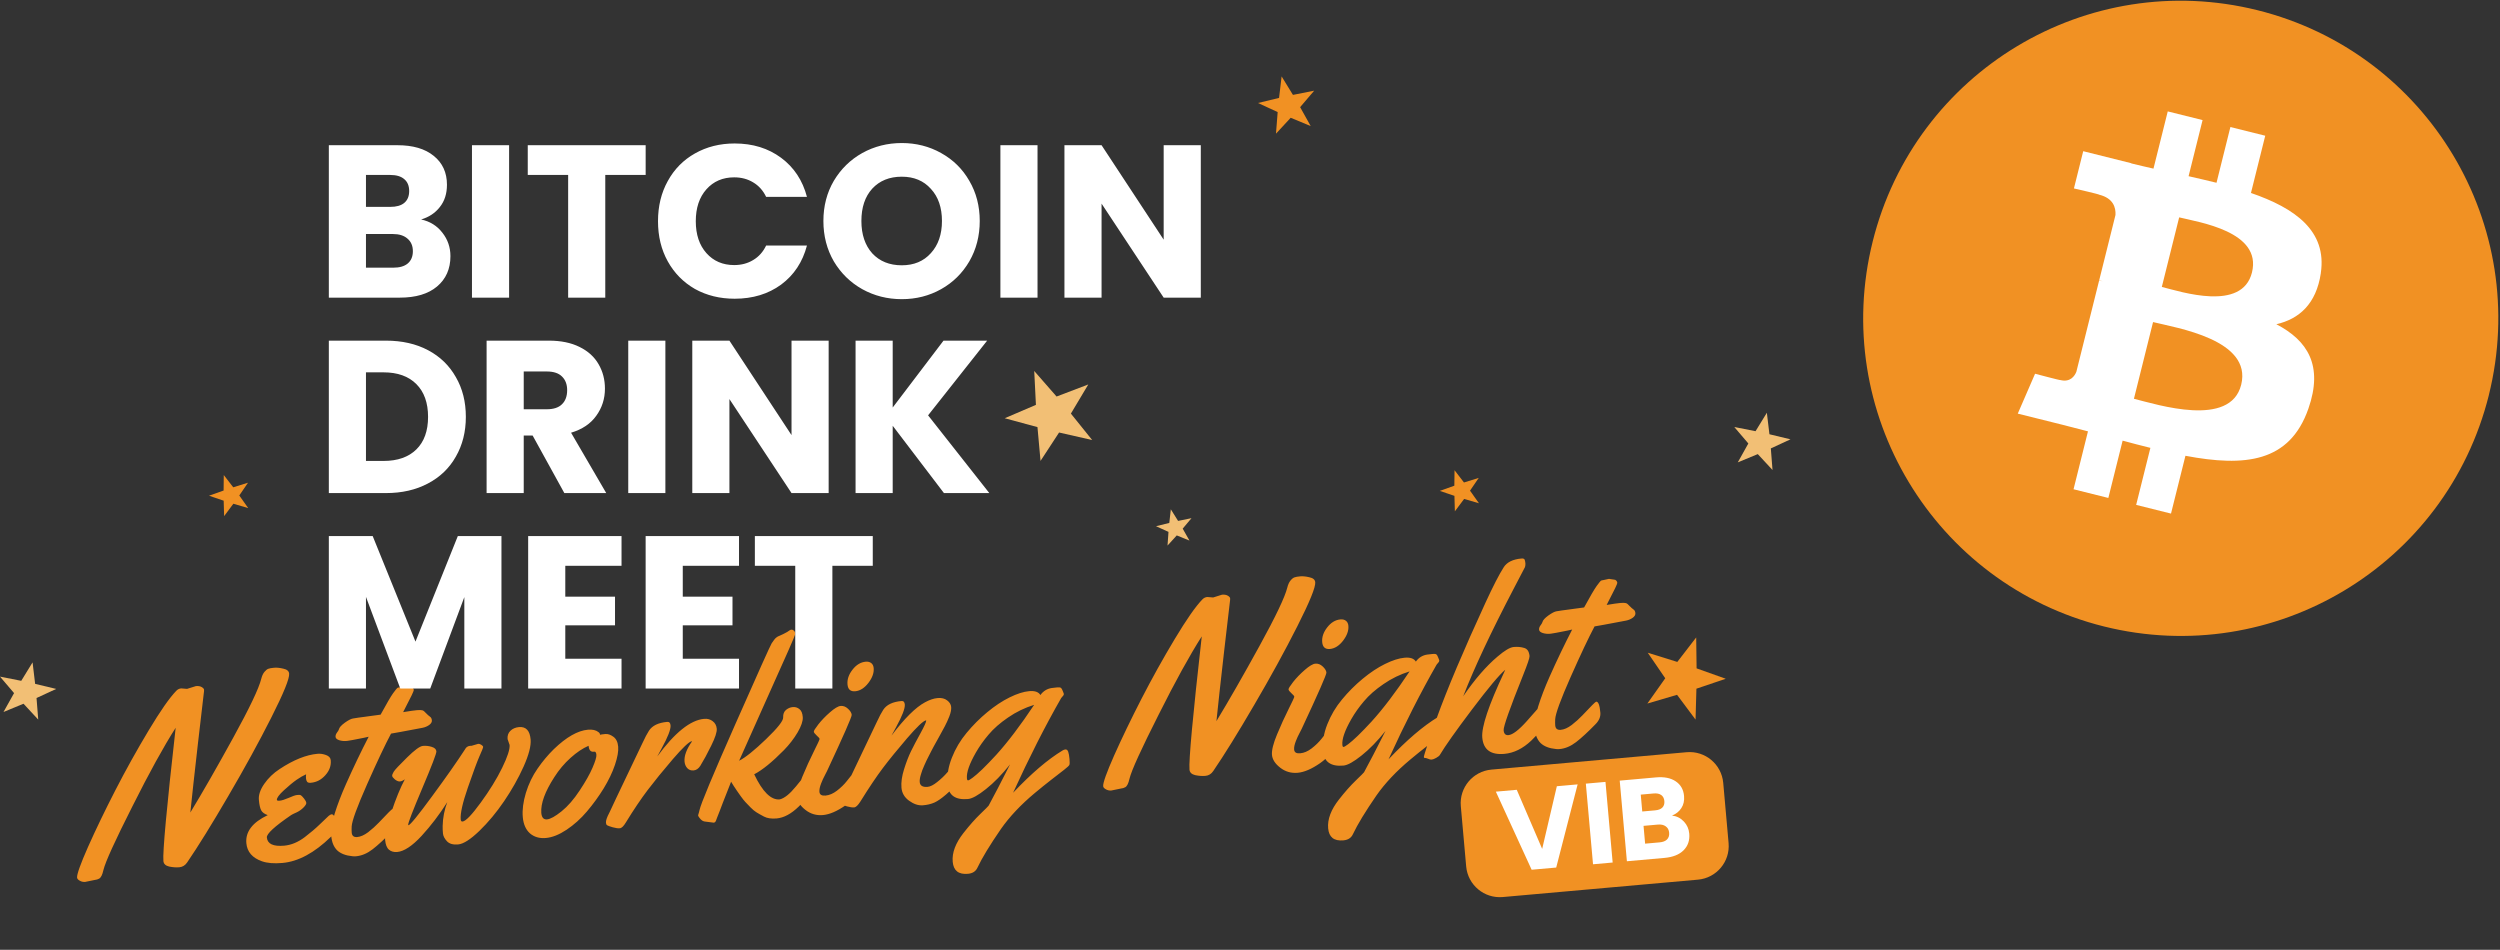
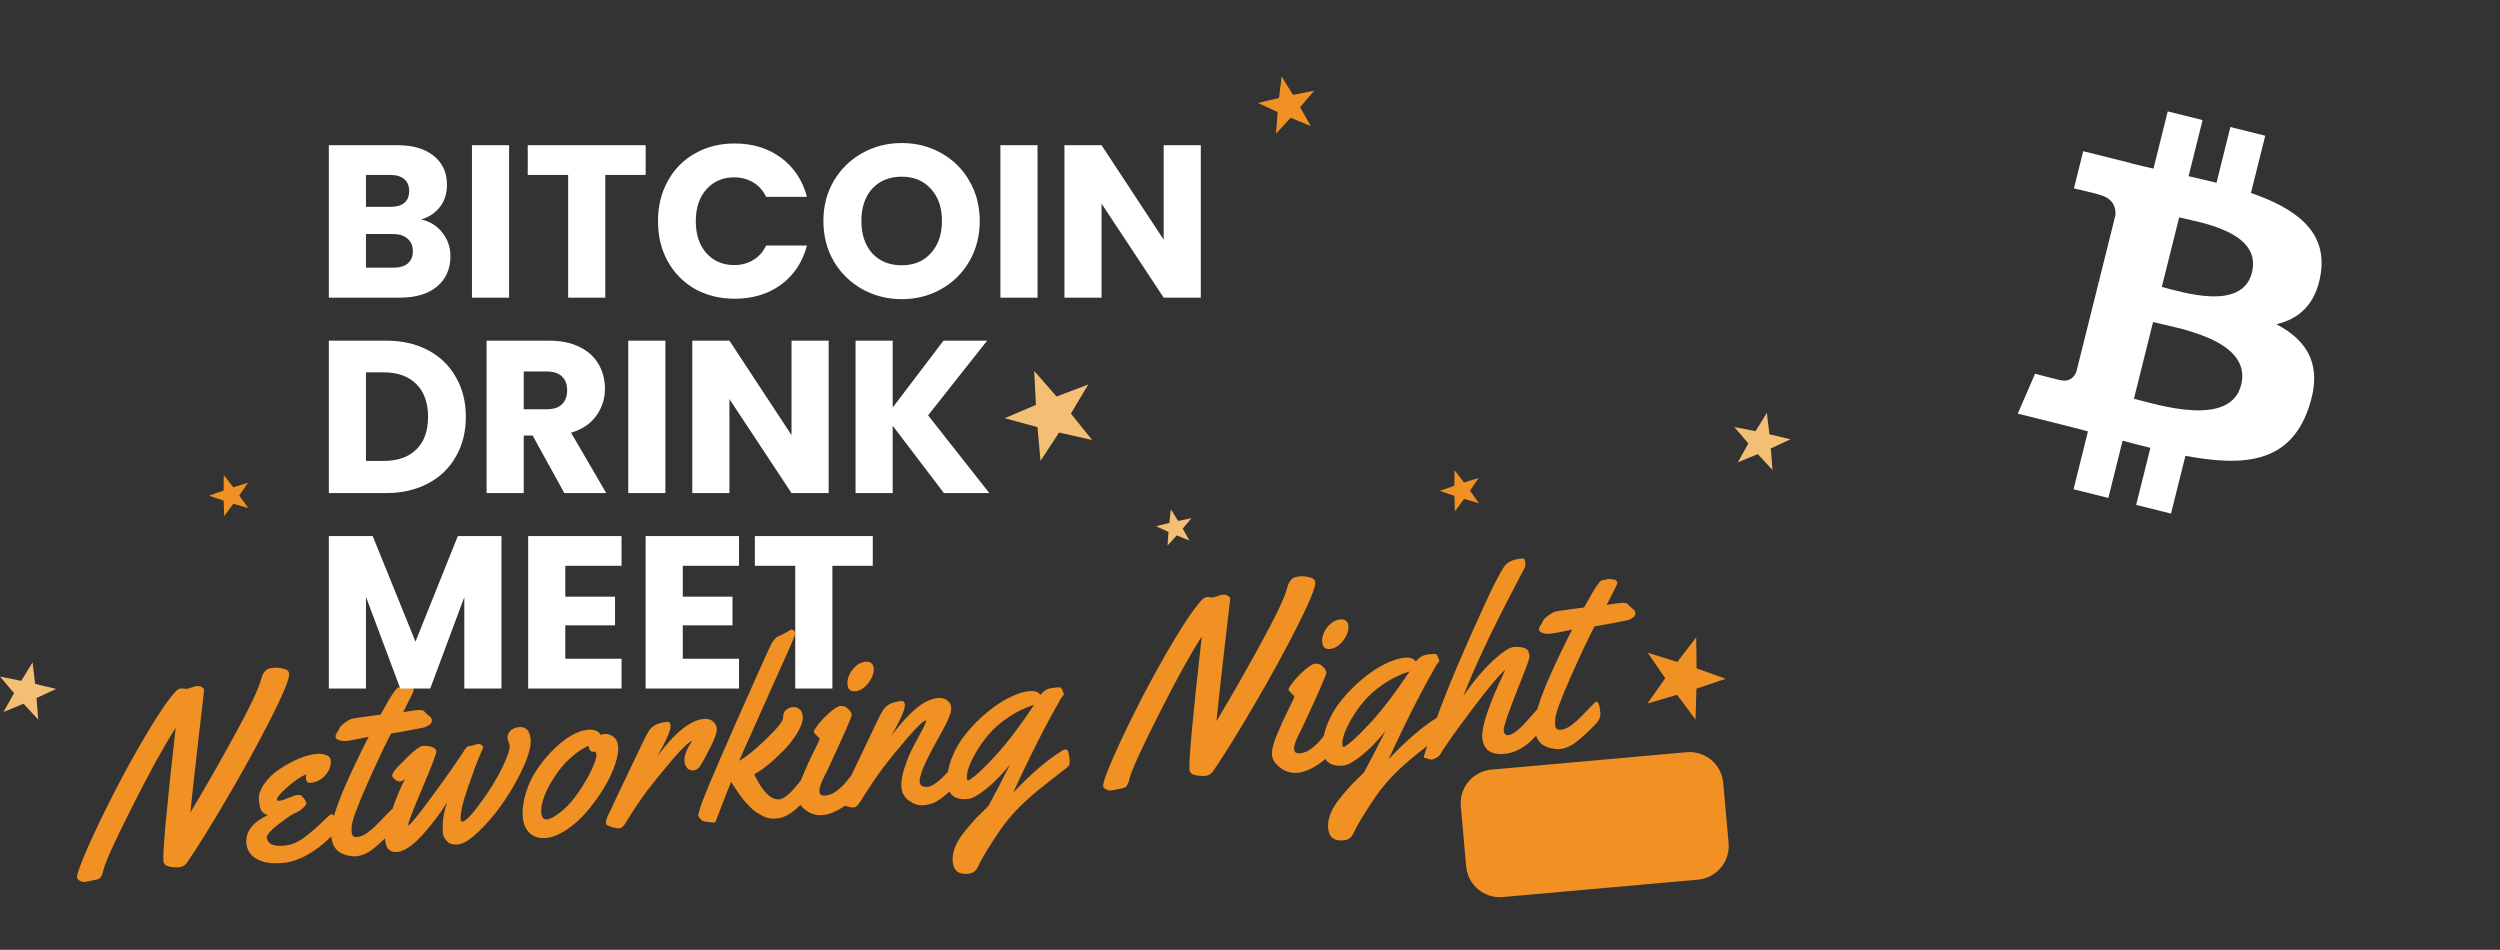
<svg xmlns="http://www.w3.org/2000/svg" width="1145" height="435" viewBox="0 0 1145 435" fill="none">
  <rect x="0" y="0" width="1145" height="435" fill="#333333" stroke="none" />
  <g clip-path="url(#clip0_22_429)">
-     <path d="M1139.89 180.99C1120.46 258.92 1041.53 306.35 963.59 286.91C885.68 267.48 838.26 188.55 857.69 110.62C877.11 32.68 956.04 -14.75 1033.95 4.68C1111.88 24.11 1159.31 103.05 1139.88 180.99H1139.89Z" fill="#F19123" />
    <path d="M1062.93 125.08C1065.83 105.72 1051.09 95.32 1030.94 88.38L1037.48 62.16L1021.52 58.18L1015.16 83.71C1010.96 82.66 1006.65 81.68 1002.37 80.7L1008.78 55L992.83 51.02L986.29 77.23C982.82 76.44 979.41 75.66 976.1 74.83L976.12 74.75L954.11 69.25L949.86 86.3C949.86 86.3 961.7 89.01 961.45 89.18C967.91 90.79 969.08 95.07 968.89 98.46L961.44 128.33C961.89 128.44 962.46 128.61 963.1 128.86C962.57 128.73 962 128.58 961.41 128.44L950.97 170.28C950.18 172.24 948.17 175.19 943.66 174.07C943.82 174.3 932.06 171.17 932.06 171.17L924.14 189.44L944.91 194.62C948.77 195.59 952.56 196.6 956.29 197.56L949.68 224.08L965.62 228.06L972.16 201.82C976.51 203 980.74 204.09 984.88 205.12L978.36 231.24L994.32 235.22L1000.93 208.75C1028.15 213.9 1048.61 211.82 1057.23 187.21C1064.17 167.39 1056.88 155.96 1042.57 148.5C1053 146.1 1060.85 139.24 1062.95 125.07L1062.93 125.08ZM1026.46 176.22C1021.53 196.04 988.16 185.33 977.34 182.64L986.1 147.51C996.92 150.21 1031.61 155.56 1026.46 176.23V176.22ZM1031.4 124.8C1026.9 142.83 999.12 133.67 990.11 131.42L998.06 99.55C1007.07 101.8 1036.09 105.99 1031.4 124.79V124.8Z" fill="white" />
  </g>
  <g clip-path="url(#clip1_22_429)">
    <path d="M795.9 211.77L800.74 203.11L794.3 195.57L804.04 197.49L809.22 189.04L810.4 198.89L820.04 201.21L811.04 205.37L811.81 215.26L805.07 207.98L795.9 211.77Z" fill="#F2BF75" />
    <path d="M1.6 326.1L6.44 317.44L0 309.89L9.73 311.82L14.92 303.36L16.09 313.21L25.74 315.53L16.73 319.69L17.51 329.58L10.77 322.31L1.6 326.1Z" fill="#F2BF75" />
    <path d="M677.36 230.5L670.57 228.51L666.33 234.19L666.13 227.1L659.42 224.83L666.09 222.45L666.18 215.36L670.5 220.98L677.27 218.87L673.27 224.72L677.36 230.5Z" fill="#F19123" />
    <path d="M113.68 232.71L106.88 230.71L102.65 236.39L102.44 229.31L95.73 227.04L102.41 224.66L102.49 217.57L106.82 223.18L113.59 221.08L109.59 226.93L113.68 232.71Z" fill="#F19123" />
    <path d="M500.22 201.54L485.06 198.09L476.56 211.1L475.16 195.62L460.16 191.55L474.45 185.43L473.68 169.91L483.91 181.61L498.44 176.08L490.47 189.43L500.22 201.54Z" fill="#F2BF75" />
    <path d="M534.73 249.86L535.17 243.6L529.46 241.01L535.54 239.5L536.24 233.26L539.56 238.58L545.71 237.32L541.67 242.12L544.77 247.58L538.96 245.22L534.73 249.86Z" fill="#F2BF75" />
    <path d="M600.3 57.74L591.14 53.94L584.4 61.22L585.17 51.33L576.16 47.17L585.81 44.85L586.98 35L592.17 43.46L601.9 41.53L595.46 49.08L600.3 57.74Z" fill="#F19123" />
    <path d="M754.49 322.22L762.68 310.65L754.67 298.95L768.21 303.16L776.86 291.94L777.04 306.11L790.39 310.87L776.96 315.42L776.56 329.58L768.09 318.22L754.49 322.22Z" fill="#F19123" />
    <path d="M85.685 315.502L89.752 314.223C90.813 314.129 91.686 314.28 92.37 314.677C93.055 315.075 93.415 315.482 93.452 315.898C93.486 316.277 93.442 316.854 93.32 317.628C93.198 318.403 92.322 325.927 90.691 340.2C89.061 354.474 87.889 365.117 87.178 372.13C92.838 362.805 99.398 351.358 106.857 337.787C114.316 324.216 118.579 315.264 119.644 310.931C119.98 309.564 120.476 308.489 121.132 307.705C121.788 306.921 122.394 306.447 122.953 306.283C123.507 306.081 124.372 305.927 125.546 305.823C126.721 305.718 128.127 305.86 129.765 306.249C131.438 306.596 132.327 307.357 132.432 308.532C132.631 310.767 129.89 317.502 124.208 328.738C118.527 339.974 111.957 351.957 104.5 364.688C97.08 377.415 90.82 387.519 85.721 394.999C84.809 396.34 83.615 397.076 82.137 397.208C80.698 397.336 79.141 397.227 77.469 396.879C75.83 396.491 74.954 395.652 74.839 394.364C74.468 390.197 76.34 369.85 80.456 333.322C74.927 341.986 68.337 353.952 60.686 369.22C52.699 385.015 48.26 394.765 47.368 398.472C46.879 400.692 46.214 402.012 45.373 402.43C44.79 402.749 44.158 402.939 43.476 403L39.032 403.911C38.161 403.989 37.343 403.814 36.58 403.385C35.778 402.96 35.354 402.482 35.306 401.952C35.172 400.437 36.852 395.724 40.348 387.814C43.881 379.901 48.039 371.282 52.822 361.959C57.639 352.595 62.725 343.455 68.078 334.54C73.432 325.624 77.647 319.578 80.725 316.402C81.353 315.735 82.102 315.363 82.974 315.285L85.685 315.502ZM151.486 348.188C151.709 350.688 150.881 352.977 149.004 355.053C147.165 357.126 144.958 358.278 142.382 358.507C141.548 358.581 140.982 358.441 140.683 358.085C140.381 357.692 140.201 357.174 140.144 356.53C140.086 355.886 140.106 355.254 140.204 354.634C138.881 355.21 137.428 356.046 135.845 357.142C134.263 358.237 132.342 359.821 130.082 361.894C127.823 363.966 126.734 365.457 126.815 366.366C126.842 366.669 127.291 366.782 128.163 366.704C129.072 366.623 130.428 366.197 132.23 365.425C134.029 364.616 135.288 364.179 136.008 364.115C136.766 364.048 137.262 364.042 137.496 364.097C138.012 364.318 138.594 364.858 139.244 365.717C139.889 366.538 140.236 367.213 140.283 367.744C140.327 368.236 139.894 368.943 138.983 369.864C138.072 370.785 137.012 371.529 135.802 372.095C134.589 372.623 133.784 373.019 133.388 373.284C125.793 378.466 122.069 381.89 122.218 383.557C122.481 386.512 125.132 387.765 130.17 387.317C133.391 387.03 136.538 385.718 139.614 383.382C142.225 381.393 144.549 379.411 146.588 377.435C148.661 375.417 149.963 374.175 150.494 373.707C151.063 373.237 151.499 372.988 151.802 372.961C152.787 372.873 153.378 373.928 153.573 376.125C153.769 378.322 153.766 379.793 153.565 380.536C153.361 381.242 152.679 382.161 151.52 383.296C144 390.61 136.622 394.589 129.386 395.233C125.522 395.577 122.387 395.322 119.982 394.467C115.567 392.913 113.182 390.147 112.828 386.169C112.362 380.941 115.628 376.66 122.624 373.326C121.127 372.81 120.126 372.078 119.622 371.13C119.114 370.145 118.762 368.553 118.566 366.356C118.367 364.121 119.181 361.681 121.007 359.036C122.868 356.35 125.224 354.078 128.075 352.221C134.422 348.028 140.21 345.699 145.438 345.233C146.688 345.122 147.984 345.312 149.326 345.803C150.668 346.294 151.388 347.089 151.486 348.188ZM185.689 314.212L188.07 314.573C188.411 314.543 188.729 314.686 189.025 315.003C189.32 315.321 189.482 315.631 189.509 315.934C189.536 316.237 189.21 317.087 188.533 318.484C187.855 319.881 187.043 321.48 186.096 323.283C185.184 325.044 184.697 326.004 184.635 326.162C187.569 325.672 189.643 325.373 190.855 325.265C192.105 325.153 192.966 325.172 193.438 325.321C193.906 325.432 194.459 325.86 195.098 326.605C195.772 327.309 196.374 327.847 196.903 328.22C197.43 328.555 197.728 329.12 197.799 329.916C197.87 330.711 197.438 331.437 196.504 332.093C195.604 332.708 194.61 333.121 193.521 333.332C184.81 334.986 180.001 335.873 179.095 335.992C176.445 340.963 172.798 348.676 168.155 359.132C163.545 369.547 161.182 376.02 161.064 378.551C161.013 379.701 161.02 380.636 161.084 381.355C161.216 382.833 162.058 383.503 163.612 383.364C165.165 383.226 166.836 382.485 168.626 381.142C170.412 379.761 172.038 378.299 173.505 376.755C177.41 372.589 179.514 370.492 179.817 370.465C180.802 370.378 181.447 372.039 181.75 375.448C181.916 377.304 181.212 379.047 179.639 380.677C176.106 384.313 173.107 387.081 170.641 388.981C168.176 390.881 165.636 391.947 163.022 392.18C162.454 392.231 161.918 392.221 161.416 392.151C158.335 391.853 156.002 390.953 154.417 389.453C152.867 387.911 151.967 385.738 151.717 382.934C151.505 380.128 152.037 376.663 153.311 372.54C154.621 368.376 156.325 363.928 158.423 359.197C161.86 351.483 165.337 344.224 168.855 337.419L166.721 337.896C162.371 338.78 159.835 339.254 159.116 339.318L158.604 339.364C157.505 339.461 156.426 339.347 155.366 339.022C154.303 338.658 153.742 338.155 153.685 337.511C153.628 336.867 153.837 336.218 154.314 335.564C154.828 334.908 155.127 334.404 155.21 334.053C155.401 333.196 156.303 332.18 157.917 331.005C159.568 329.827 160.828 329.18 161.696 329.065C162.561 328.911 163.389 328.78 164.181 328.672C165.011 328.559 165.917 328.441 166.899 328.315C167.918 328.186 168.692 328.079 169.219 327.994L174.313 327.311C177.07 322.254 178.975 318.991 180.028 317.523C181.118 316.051 181.753 315.25 181.933 315.12C182.109 314.951 182.481 314.842 183.049 314.791L185.689 314.212ZM233.397 341.179L232.472 338.512C232.334 336.958 232.756 335.699 233.74 334.733C234.757 333.726 236.081 333.15 237.71 333.005C240.892 332.721 242.663 334.606 243.024 338.66C243.284 341.577 242.204 345.74 239.784 351.149C237.36 356.519 234.393 361.786 230.881 366.948C227.404 372.069 223.627 376.606 219.55 380.558C215.469 384.473 212.236 386.536 209.849 386.749C207.5 386.958 205.776 386.463 204.676 385.262C203.576 384.062 202.974 382.875 202.87 381.7C202.762 380.488 202.717 379.346 202.736 378.276C202.823 374.526 203.53 370.893 204.859 367.376C201.277 373.041 197.346 378.202 193.064 382.86C188.779 387.48 185.064 389.93 181.92 390.21C180.405 390.345 179.152 389.999 178.162 389.17C177.171 388.342 176.58 386.848 176.388 384.689C176.192 382.492 177.135 378.284 179.215 372.065C181.293 365.809 183.363 360.756 185.426 356.907C184.602 357.515 183.849 357.849 183.167 357.91C182.523 357.967 181.771 357.671 180.911 357.022C180.086 356.332 179.655 355.779 179.618 355.362C179.581 354.945 179.811 354.314 180.308 353.468C180.806 352.622 182.81 350.477 186.322 347.033C189.83 343.551 192.285 341.748 193.687 341.623C195.089 341.498 196.438 341.645 197.735 342.064C199.071 342.48 199.781 343.161 199.865 344.108C199.946 345.017 197.794 350.65 193.409 361.007C189.024 371.364 186.868 376.959 186.942 377.792C186.952 377.906 186.995 377.959 187.071 377.953C187.867 377.882 191.465 373.475 197.865 364.734C204.303 355.989 209.334 348.82 212.96 343.228C213.444 342.23 214.254 341.681 215.391 341.58L215.907 341.591L218.977 340.687C219.47 340.643 219.96 340.791 220.448 341.129C220.975 341.464 221.251 341.783 221.278 342.086C221.305 342.389 220.745 343.814 219.597 346.36C218.487 348.902 216.717 353.68 214.287 360.694C211.857 367.707 210.763 372.577 211.006 375.305C211.067 375.987 211.343 376.306 211.836 376.262C213.276 376.134 216.037 373.272 220.121 367.677C224.239 362.041 227.525 356.708 229.979 351.678C232.433 346.648 233.573 343.148 233.397 341.179ZM277.284 336.181C278.421 336.08 279.622 336.488 280.887 337.407C282.191 338.322 282.937 339.84 283.126 341.961C283.311 344.045 282.816 346.838 281.638 350.342C280.458 353.807 278.735 357.397 276.469 361.112C274.2 364.789 271.649 368.3 268.816 371.645C266.017 374.949 262.906 377.746 259.483 380.037C256.094 382.286 252.941 383.541 250.024 383.801C247.107 384.06 244.677 383.36 242.734 381.701C240.826 379.999 239.727 377.52 239.437 374.262C239.143 370.966 239.615 367.258 240.852 363.139C242.127 359.016 243.898 355.326 246.166 352.069C248.431 348.775 250.933 345.783 253.672 343.096C259.405 337.583 264.601 334.619 269.261 334.204C271.345 334.018 272.963 334.39 274.114 335.318C274.524 335.625 274.74 335.911 274.764 336.177L274.794 336.518C275.318 336.395 276.148 336.282 277.284 336.181ZM272.218 344.25L271.82 344.286C270.494 344.404 269.745 343.497 269.573 341.565C266.889 342.72 264.132 344.569 261.304 347.112C258.476 349.655 256.007 352.586 253.897 355.906C249.601 362.55 247.606 368.017 247.911 372.304C248.1 374.426 248.971 375.417 250.525 375.279C252.078 375.141 254.298 373.912 257.184 371.593C260.07 369.274 262.841 366.087 265.497 362.032C268.19 357.974 270.152 354.496 271.383 351.599C272.649 348.66 273.238 346.699 273.15 345.714C273.059 344.691 272.748 344.203 272.218 344.25ZM300.999 346.498C309.036 335.549 316.198 329.794 322.487 329.234C324.04 329.095 325.351 329.456 326.421 330.315C327.524 331.133 328.142 332.281 328.274 333.759C328.405 335.236 327.566 337.812 325.755 341.486C323.978 345.119 322.306 348.208 320.738 350.754C319.899 352.05 318.873 352.753 317.661 352.861C316.486 352.965 315.519 352.612 314.76 351.802C314.038 350.988 313.625 349.994 313.521 348.819C313.288 346.205 314.426 343.125 316.936 339.58L316.812 339.476C315.572 339.701 312.685 342.44 308.151 347.694C303.654 352.944 299.834 357.637 296.69 361.774C293.58 365.869 290.241 370.825 286.673 376.641C285.644 378.375 284.712 379.279 283.879 379.353C283.083 379.424 282.001 379.272 280.631 378.898C279.22 378.489 278.372 378.183 278.086 377.979C277.763 377.779 277.578 377.413 277.53 376.883C277.483 376.353 277.581 375.733 277.823 375.024C278.062 374.277 278.541 373.223 279.259 371.86C279.94 370.501 280.967 368.31 282.34 365.286C283.75 362.258 285.938 357.672 288.904 351.527C291.869 345.383 293.639 341.674 294.213 340.401C295.43 337.772 296.442 335.849 297.25 334.632C298.763 332.321 301.546 330.984 305.599 330.623C306.509 330.542 307.014 331.07 307.115 332.207C307.274 333.987 305.924 337.487 303.067 342.705L300.999 346.498ZM326.894 376.782L323.186 376.31C322.077 376.294 321.106 375.675 320.271 374.451C320.051 374.127 319.919 373.928 319.874 373.856C319.792 373.787 319.746 373.696 319.736 373.582C319.725 373.468 319.75 373.313 319.809 373.117C319.864 372.883 319.953 372.589 320.074 372.234C320.192 371.842 320.29 371.451 320.37 371.062C320.926 368.302 326.448 355.056 336.935 331.326C347.422 307.596 352.92 295.365 353.427 294.632C353.969 293.858 354.359 293.308 354.597 292.981C354.87 292.613 355.167 292.301 355.487 292.043C355.846 291.782 356.098 291.607 356.243 291.517C356.425 291.425 356.756 291.281 357.235 291.085C357.749 290.849 358.262 290.612 358.776 290.375C359.327 290.135 359.892 289.837 360.471 289.48C361.047 289.085 361.444 288.82 361.661 288.687C361.875 288.515 362.152 288.414 362.493 288.383C362.872 288.35 363.228 288.49 363.561 288.804C363.933 289.114 364.142 289.535 364.189 290.065L364.225 290.463C364.099 291.199 359.955 300.618 351.792 318.719C343.667 336.817 339.242 346.719 338.515 348.426C341.366 346.988 345.464 343.702 350.811 338.567C356.158 333.432 358.782 330.106 358.685 328.587C358.626 327.065 359.059 325.919 359.983 325.149C360.907 324.38 361.937 323.944 363.074 323.843C364.248 323.738 365.269 324.048 366.135 324.773C367.036 325.457 367.547 326.69 367.668 328.474C367.785 330.22 366.999 332.543 365.31 335.443C363.617 338.305 361.529 341.011 359.045 343.561C353.688 349.003 349.148 352.691 345.425 354.626C349.233 362.649 353.126 366.484 357.103 366.13C359.236 365.634 361.731 363.636 364.588 360.136C365.658 358.857 366.69 357.581 367.684 356.309C368.675 354.999 369.274 354.22 369.481 353.973C369.726 353.722 370.075 353.576 370.53 353.536C371.25 353.471 371.734 353.982 371.984 355.067C372.233 356.152 372.41 357.282 372.515 358.456C372.619 359.631 372.578 360.455 372.391 360.93C371.482 363.15 369.307 365.959 365.868 369.358C362.425 372.72 359.037 374.549 355.703 374.846C353.317 375.058 351.382 374.772 349.899 373.988C348.417 373.204 347.25 372.544 346.401 372.009C345.551 371.473 344.664 370.731 343.74 369.783C342.812 368.796 342.033 367.987 341.404 367.356C340.813 366.721 340.104 365.83 339.276 364.682C338.486 363.53 337.918 362.722 337.571 362.256C337.22 361.753 336.692 360.96 335.984 359.877C335.311 358.754 334.932 358.138 334.846 358.031C334.289 359.494 333.666 361.077 332.978 362.78C332.29 364.483 331.667 366.066 331.11 367.528C330.553 368.991 330.042 370.335 329.579 371.56C329.112 372.747 328.723 373.736 328.411 374.527C328.138 375.315 327.984 375.73 327.949 375.771C327.738 376.401 327.386 376.738 326.894 376.782ZM400.146 305.993C400.338 308.152 399.528 310.42 397.716 312.796C395.901 315.134 393.894 316.401 391.697 316.597C389.538 316.789 388.357 315.749 388.154 313.476C387.952 311.203 388.706 308.959 390.418 306.745C392.165 304.489 394.194 303.258 396.504 303.052C397.527 302.961 398.367 303.173 399.024 303.687C399.681 304.201 400.055 304.97 400.146 305.993ZM395.359 356.422C395.46 357.558 395.419 358.383 395.235 358.896C393.717 362.849 391.035 366.181 387.191 368.891C383.343 371.563 379.923 373.032 376.93 373.299C373.937 373.565 371.271 372.791 368.933 370.975C366.595 369.16 365.333 367.21 365.147 365.127C364.962 363.043 365.734 359.92 367.463 355.756C369.192 351.593 370.949 347.732 372.732 344.175C374.515 340.618 375.395 338.707 375.371 338.441C375.344 338.138 374.896 337.606 374.026 336.843C373.194 336.077 372.761 335.505 372.728 335.126C372.691 334.709 373.374 333.598 374.779 331.793C376.218 329.946 377.983 328.109 380.073 326.281C382.198 324.412 383.847 323.425 385.022 323.32C386.234 323.212 387.361 323.646 388.402 324.623C389.444 325.599 390.004 326.523 390.081 327.394C390.159 328.266 386.381 336.869 378.748 353.204C378.655 353.442 378.378 353.982 377.919 354.825C377.494 355.626 377.153 356.306 376.898 356.863C376.676 357.379 376.408 358.014 376.094 358.768C375.471 360.35 375.205 361.653 375.296 362.676C375.411 363.964 376.34 364.531 378.082 364.375C379.825 364.22 381.572 363.473 383.324 362.133C385.11 360.752 386.621 359.281 387.857 357.72C391.077 353.576 392.933 351.483 393.426 351.439C394.411 351.351 395.055 353.012 395.359 356.422ZM421.233 358.184C421.381 359.851 422.592 360.583 424.865 360.38C426.077 360.272 427.539 359.531 429.249 358.157C430.998 356.779 432.546 355.305 433.896 353.734C437.488 349.481 439.549 347.331 440.08 347.283C441.065 347.196 441.684 348.572 441.937 351.414C442.19 354.255 441.473 356.285 439.787 357.505C434.805 362.874 430.884 366.221 428.023 367.545C426.407 368.262 424.593 368.69 422.582 368.831C420.571 368.972 418.504 368.278 416.383 366.749C414.261 365.22 413.092 363.243 412.876 360.818C412.657 358.356 413.053 355.514 414.064 352.293C415.075 349.071 416.146 346.303 417.276 343.988C418.441 341.631 419.879 338.907 421.589 335.814C423.295 332.684 424.174 330.753 424.223 330.024L424.099 329.92C422.859 330.145 419.972 332.884 415.438 338.137C410.942 343.387 407.242 347.936 404.339 351.784C401.436 355.632 398.014 360.729 394.074 367.075C392.969 368.815 392.018 369.721 391.223 369.792C390.427 369.863 389.345 369.711 387.975 369.337C386.564 368.928 385.697 368.623 385.373 368.423C385.05 368.222 384.868 367.895 384.828 367.44C384.787 366.986 384.871 366.425 385.079 365.757C385.283 365.051 385.499 364.479 385.727 364.038C385.914 363.563 386.251 362.846 386.738 361.886C387.226 360.926 388.173 358.914 389.58 355.848C391.022 352.741 393.225 348.116 396.191 341.971C399.156 335.827 400.926 332.118 401.5 330.845C402.717 328.216 403.729 326.293 404.537 325.076C406.05 322.764 408.833 321.428 412.886 321.067C413.796 320.986 414.301 321.514 414.402 322.65C414.561 324.431 413.211 327.931 410.354 333.149L408.286 336.942C414.192 329.084 419.313 323.989 423.65 321.655C425.762 320.512 427.69 319.863 429.433 319.708C431.213 319.549 432.657 319.898 433.765 320.754C434.91 321.607 435.535 322.62 435.639 323.795C435.74 324.931 435.466 326.349 434.815 328.049C434.161 329.711 433.475 331.223 432.756 332.586C432.072 333.907 431.153 335.592 429.999 337.642C428.846 339.693 428.22 340.817 428.123 341.017C428.023 341.179 427.761 341.66 427.336 342.462C426.945 343.222 426.652 343.783 426.455 344.144C426.258 344.505 425.933 345.145 425.48 346.064C425.024 346.944 424.651 347.684 424.36 348.283C424.108 348.878 423.773 349.614 423.354 350.491C422.974 351.365 422.659 352.119 422.41 352.752C422.199 353.382 421.974 354.07 421.735 354.817C421.323 356.19 421.155 357.312 421.233 358.184ZM452.122 326.221C455.571 323.356 458.996 321.084 462.397 319.406C465.799 317.729 468.788 316.775 471.364 316.546C473.94 316.316 475.654 316.908 476.505 318.322C477.831 316.485 479.587 315.412 481.775 315.103C482.415 315.008 483.209 314.918 484.156 314.834C485.103 314.749 485.702 314.83 485.953 315.074C486.201 315.282 486.45 315.718 486.7 316.383C486.95 317.048 487.097 317.416 487.142 317.489C487.187 317.561 487.217 317.692 487.234 317.882C487.248 318.033 487.172 318.25 487.006 318.532C486.837 318.776 486.63 319.024 486.385 319.275C486.178 319.522 486.057 319.666 486.022 319.708C478.72 332.463 471.378 346.92 463.996 363.081C472.301 354.284 479.859 347.826 486.671 343.706C487.105 343.438 487.531 343.286 487.947 343.249C488.553 343.195 488.987 343.557 489.247 344.336C489.504 345.077 489.696 346.167 489.825 347.606C489.953 349.046 489.937 349.945 489.778 350.303C489.657 350.657 488.847 351.417 487.347 352.581C485.847 353.746 483.9 355.256 481.507 357.111C479.114 358.966 476.584 361.005 473.918 363.228C467.521 368.571 462.358 374.052 458.429 379.671C453.357 387.034 449.778 392.928 447.69 397.353C446.926 399.063 445.464 400.014 443.304 400.206C439.024 400.587 436.703 398.751 436.341 394.698C435.974 390.568 437.624 386.164 441.293 381.484C444.037 377.994 446.587 375.113 448.943 372.841C451.299 370.569 452.579 369.291 452.782 369.005C455.211 364.55 458.487 358.245 462.61 350.088C458.9 354.733 455.226 358.497 451.588 361.379C447.988 364.258 445.24 365.782 443.346 365.951C437.55 366.467 434.431 364.244 433.989 359.281C433.638 355.341 434.287 351.274 435.938 347.08C437.588 342.885 439.845 339.076 442.709 335.651C445.57 332.189 448.708 329.045 452.122 326.221ZM473.641 322.815C469.331 324.154 465.341 326.094 461.673 328.635C458.001 331.139 455.026 333.752 452.749 336.475C450.468 339.16 448.535 341.891 446.949 344.667C443.975 349.858 442.607 353.798 442.847 356.488C442.904 357.132 443.084 357.44 443.388 357.413C443.729 357.383 444.418 356.978 445.456 356.198C446.532 355.415 448.02 354.118 449.92 352.306C451.818 350.457 453.915 348.285 456.213 345.789C461.534 339.931 467.343 332.273 473.641 322.815ZM555.634 273.643L559.701 272.364C560.762 272.27 561.635 272.421 562.319 272.818C563.004 273.215 563.365 273.622 563.402 274.039C563.436 274.418 563.391 274.995 563.27 275.769C563.148 276.544 562.271 284.068 560.641 298.341C559.01 312.615 557.839 323.258 557.127 330.271C562.788 320.946 569.348 309.498 576.807 295.928C584.266 282.357 588.528 273.405 589.593 269.072C589.929 267.705 590.426 266.63 591.081 265.846C591.737 265.062 592.344 264.588 592.902 264.424C593.457 264.222 594.321 264.068 595.496 263.964C596.67 263.859 598.076 264.001 599.715 264.39C601.388 264.737 602.276 265.498 602.381 266.672C602.58 268.908 599.839 275.643 594.157 286.879C588.476 298.115 581.906 310.098 574.449 322.829C567.029 335.556 560.77 345.659 555.67 353.14C554.759 354.481 553.564 355.217 552.087 355.349C550.647 355.477 549.091 355.368 547.418 355.02C545.78 354.631 544.903 353.793 544.788 352.505C544.417 348.338 546.289 327.991 550.406 291.463C544.877 300.127 538.287 312.093 530.635 327.361C522.649 343.155 518.209 352.906 517.318 356.613C516.828 358.833 516.163 360.152 515.322 360.571C514.739 360.89 514.107 361.08 513.425 361.141L508.982 362.052C508.11 362.13 507.293 361.954 506.529 361.526C505.728 361.101 505.303 360.623 505.256 360.093C505.121 358.578 506.801 353.865 510.297 345.955C513.831 338.041 517.989 329.423 522.771 320.1C527.589 310.736 532.674 301.596 538.028 292.68C543.381 283.765 547.597 277.719 550.674 274.543C551.302 273.876 552.052 273.504 552.923 273.426L555.634 273.643ZM617.561 286.627C617.754 288.787 616.944 291.054 615.132 293.43C613.316 295.769 611.31 297.036 609.112 297.231C606.953 297.424 605.772 296.383 605.57 294.11C605.367 291.837 606.122 289.593 607.834 287.379C609.58 285.123 611.609 283.893 613.92 283.687C614.943 283.596 615.783 283.807 616.439 284.321C617.096 284.836 617.47 285.604 617.561 286.627ZM612.774 337.056C612.875 338.193 612.834 339.017 612.651 339.53C611.132 343.484 608.45 346.815 604.606 349.525C600.758 352.197 597.338 353.667 594.345 353.933C591.352 354.2 588.687 353.425 586.349 351.61C584.01 349.794 582.749 347.845 582.563 345.761C582.377 343.677 583.149 340.554 584.878 336.391C586.608 332.227 588.364 328.367 590.147 324.81C591.931 321.252 592.811 319.341 592.787 319.076C592.76 318.773 592.311 318.24 591.442 317.477C590.61 316.711 590.177 316.139 590.143 315.76C590.106 315.344 590.79 314.233 592.195 312.427C593.634 310.581 595.399 308.744 597.489 306.915C599.613 305.046 601.263 304.059 602.437 303.954C603.649 303.846 604.776 304.281 605.818 305.257C606.859 306.233 607.419 307.157 607.497 308.029C607.574 308.9 603.797 317.503 596.164 333.839C596.07 334.076 595.794 334.616 595.334 335.459C594.909 336.261 594.569 336.94 594.313 337.498C594.092 338.014 593.824 338.649 593.509 339.402C592.886 340.985 592.621 342.288 592.712 343.311C592.826 344.599 593.755 345.165 595.498 345.01C597.24 344.855 598.988 344.107 600.739 342.767C602.526 341.386 604.036 339.915 605.272 338.354C608.492 334.211 610.349 332.117 610.841 332.073C611.826 331.986 612.471 333.647 612.774 337.056ZM624.077 310.905C627.525 308.039 630.951 305.768 634.352 304.09C637.754 302.412 640.743 301.459 643.319 301.229C645.895 301 647.609 301.592 648.46 303.005C649.786 301.169 651.542 300.096 653.729 299.787C654.37 299.691 655.164 299.602 656.111 299.517C657.058 299.433 657.657 299.513 657.908 299.758C658.156 299.965 658.404 300.401 658.655 301.066C658.905 301.731 659.052 302.1 659.097 302.172C659.141 302.245 659.172 302.376 659.189 302.565C659.203 302.717 659.126 302.934 658.961 303.216C658.791 303.46 658.584 303.707 658.339 303.958C658.132 304.206 658.012 304.35 657.977 304.391C650.674 317.146 643.332 331.604 635.951 347.764C644.256 338.968 651.814 332.51 658.625 328.39C659.06 328.122 659.485 327.97 659.902 327.933C660.508 327.879 660.941 328.241 661.202 329.02C661.459 329.76 661.651 330.851 661.779 332.29C661.908 333.73 661.892 334.628 661.733 334.986C661.612 335.341 660.801 336.1 659.301 337.265C657.801 338.429 655.855 339.939 653.462 341.794C651.069 343.649 648.539 345.688 645.873 347.912C639.476 353.254 634.313 358.736 630.384 364.355C625.312 371.718 621.732 377.612 619.644 382.036C618.88 383.746 617.419 384.697 615.259 384.89C610.978 385.271 608.657 383.435 608.296 379.381C607.929 375.252 609.579 370.847 613.248 366.168C615.992 362.678 618.542 359.797 620.898 357.525C623.254 355.253 624.534 353.974 624.737 353.689C627.166 349.234 630.442 342.928 634.565 334.771C630.855 339.417 627.181 343.181 623.543 346.063C619.942 348.942 617.195 350.466 615.301 350.635C609.505 351.151 606.386 348.928 605.944 343.965C605.593 340.025 606.242 335.958 607.892 331.763C609.543 327.569 611.8 323.759 614.664 320.335C617.525 316.872 620.663 313.729 624.077 310.905ZM645.596 307.499C641.286 308.837 637.296 310.777 633.628 313.319C629.956 315.822 626.981 318.436 624.704 321.159C622.423 323.844 620.489 326.575 618.904 329.351C615.929 334.541 614.562 338.481 614.802 341.171C614.859 341.815 615.039 342.124 615.342 342.097C615.683 342.066 616.373 341.661 617.411 340.882C618.486 340.098 619.975 338.801 621.875 336.99C623.773 335.141 625.87 332.968 628.168 330.473C633.488 324.615 639.298 316.957 645.596 307.499ZM707.035 324.651C707.455 326.37 707.711 327.741 707.802 328.764C707.89 329.749 707.778 330.637 707.467 331.428C707.19 332.178 706.487 333.291 705.358 334.766C704.264 336.2 702.925 337.675 701.342 339.191C697.469 342.858 693.353 344.885 688.997 345.273C682.746 345.83 679.374 343.343 678.881 337.812C678.453 333.001 681.785 323.043 688.879 307.939C689.135 307.382 689.309 306.985 689.403 306.747C686.668 309.053 681.578 315.138 674.132 325.004C666.721 334.828 661.821 341.756 659.431 345.788C659.234 346.149 658.699 346.578 657.827 347.076C656.955 347.574 656.254 347.846 655.723 347.893C655.231 347.937 654.685 347.814 654.087 347.524C653.453 347.275 653.061 347.157 652.91 347.17C652.417 347.214 652.156 347.066 652.125 346.725C652.098 346.422 652.627 344.637 653.71 341.371C654.753 338.071 656.164 333.974 657.942 329.081C662.812 315.588 670.27 297.932 680.316 276.112C683.836 268.467 686.635 263.024 688.714 259.784C690.188 257.477 692.895 256.147 696.835 255.796C697.669 255.722 698.164 255.926 698.322 256.408C698.479 256.891 698.583 257.416 698.634 257.984C698.684 258.553 698.621 259.131 698.445 259.72L693.21 269.751C682.836 289.615 675.15 305.993 670.151 318.886C675.419 311.162 680.665 305.101 685.886 300.703C689.114 297.933 691.58 296.473 693.285 296.321C695.028 296.165 696.625 296.31 698.078 296.753C699.527 297.158 700.344 298.403 700.529 300.487C700.597 301.244 699.615 304.157 697.585 309.226C691.493 324.431 688.52 332.849 688.665 334.478C688.807 336.069 689.541 336.805 690.867 336.687C692.799 336.515 695.606 334.375 699.287 330.267C702.065 327.155 703.816 325.167 704.541 324.3C704.965 323.919 705.366 323.711 705.745 323.677C706.465 323.613 706.895 323.938 707.035 324.651ZM736.9 265.115L739.28 265.476C739.621 265.445 739.939 265.589 740.235 265.906C740.531 266.223 740.692 266.534 740.719 266.837C740.746 267.14 740.421 267.99 739.743 269.387C739.066 270.783 738.254 272.383 737.307 274.186C736.394 275.947 735.907 276.907 735.845 277.065C738.78 276.575 740.853 276.275 742.065 276.167C743.316 276.056 744.176 276.075 744.648 276.224C745.116 276.335 745.67 276.763 746.309 277.508C746.982 278.211 747.584 278.75 748.114 279.123C748.64 279.458 748.938 280.023 749.009 280.818C749.08 281.614 748.648 282.34 747.714 282.996C746.814 283.61 745.82 284.024 744.731 284.235C736.02 285.889 731.211 286.776 730.305 286.895C727.655 291.866 724.008 299.579 719.365 310.035C714.756 320.45 712.392 326.923 712.274 329.454C712.224 330.604 712.23 331.538 712.295 332.258C712.426 333.736 713.269 334.405 714.822 334.267C716.375 334.129 718.046 333.388 719.836 332.045C721.622 330.664 723.249 329.202 724.715 327.658C728.62 323.492 730.725 321.395 731.028 321.368C732.013 321.28 732.657 322.941 732.961 326.351C733.126 328.207 732.422 329.95 730.849 331.579C727.316 335.216 724.317 337.984 721.852 339.884C719.386 341.784 716.846 342.85 714.232 343.083C713.664 343.133 713.129 343.124 712.626 343.054C709.545 342.756 707.212 341.856 705.627 340.355C704.077 338.813 703.177 336.641 702.927 333.837C702.715 331.03 703.247 327.566 704.522 323.443C705.831 319.279 707.535 314.831 709.634 310.1C713.07 302.386 716.548 295.127 720.066 288.322L717.931 288.799C713.581 289.683 711.046 290.157 710.326 290.221L709.814 290.266C708.716 290.364 707.636 290.25 706.576 289.925C705.513 289.561 704.953 289.057 704.895 288.413C704.838 287.769 705.048 287.121 705.524 286.467C706.038 285.81 706.337 285.307 706.42 284.955C706.611 284.098 707.513 283.083 709.127 281.908C710.779 280.73 712.038 280.083 712.906 279.967C713.771 279.814 714.599 279.683 715.392 279.574C716.222 279.462 717.127 279.343 718.109 279.218C719.129 279.089 719.902 278.982 720.429 278.896L725.523 278.214C728.28 273.157 730.185 269.894 731.238 268.426C732.329 266.954 732.964 266.153 733.143 266.022C733.319 265.854 733.691 265.744 734.259 265.694L736.9 265.115Z" fill="#F19123" />
    <path d="M192.872 100.518C196.916 101.38 200.165 103.402 202.618 106.585C205.071 109.701 206.298 113.281 206.298 117.325C206.298 123.16 204.243 127.801 200.132 131.248C196.088 134.629 190.419 136.32 183.126 136.32H150.606V66.506H182.032C189.126 66.506 194.662 68.13 198.64 71.379C202.684 74.628 204.707 79.037 204.707 84.606C204.707 88.717 203.613 92.131 201.425 94.849C199.303 97.568 196.452 99.457 192.872 100.518ZM167.612 94.75H178.75C181.535 94.75 183.656 94.153 185.115 92.96C186.64 91.7 187.402 89.877 187.402 87.49C187.402 85.103 186.64 83.28 185.115 82.02C183.656 80.761 181.535 80.131 178.75 80.131H167.612V94.75ZM180.142 122.596C182.993 122.596 185.181 121.966 186.706 120.706C188.297 119.38 189.093 117.491 189.093 115.038C189.093 112.585 188.264 110.662 186.607 109.27C185.016 107.877 182.794 107.181 179.944 107.181H167.612V122.596H180.142ZM233.167 66.506V136.32H216.161V66.506H233.167ZM295.713 66.506V80.131H277.216V136.32H260.21V80.131H241.712V66.506H295.713ZM301.364 101.314C301.364 94.418 302.856 88.286 305.84 82.915C308.823 77.479 312.967 73.269 318.271 70.285C323.641 67.236 329.708 65.711 336.47 65.711C344.758 65.711 351.852 67.898 357.752 72.274C363.653 76.65 367.598 82.617 369.587 90.175H350.89C349.498 87.258 347.509 85.037 344.923 83.512C342.404 81.987 339.52 81.225 336.271 81.225C331.034 81.225 326.79 83.048 323.542 86.695C320.293 90.341 318.669 95.214 318.669 101.314C318.669 107.413 320.293 112.286 323.542 115.933C326.79 119.579 331.034 121.403 336.271 121.403C339.52 121.403 342.404 120.64 344.923 119.115C347.509 117.59 349.498 115.369 350.89 112.452H369.587C367.598 120.01 363.653 125.977 357.752 130.353C351.852 134.663 344.758 136.817 336.47 136.817C329.708 136.817 323.641 135.326 318.271 132.342C312.967 129.292 308.823 125.082 305.84 119.712C302.856 114.342 301.364 108.209 301.364 101.314ZM413.019 137.016C406.455 137.016 400.422 135.491 394.919 132.442C389.482 129.392 385.14 125.149 381.891 119.712C378.708 114.209 377.117 108.043 377.117 101.214C377.117 94.385 378.708 88.253 381.891 82.816C385.14 77.379 389.482 73.136 394.919 70.086C400.422 67.037 406.455 65.512 413.019 65.512C419.582 65.512 425.583 67.037 431.019 70.086C436.522 73.136 440.832 77.379 443.948 82.816C447.13 88.253 448.721 94.385 448.721 101.214C448.721 108.043 447.13 114.209 443.948 119.712C440.765 125.149 436.456 129.392 431.019 132.442C425.583 135.491 419.582 137.016 413.019 137.016ZM413.019 121.502C418.588 121.502 423.03 119.646 426.345 115.933C429.726 112.22 431.417 107.314 431.417 101.214C431.417 95.048 429.726 90.142 426.345 86.496C423.03 82.783 418.588 80.926 413.019 80.926C407.383 80.926 402.875 82.75 399.493 86.396C396.178 90.043 394.521 94.982 394.521 101.214C394.521 107.38 396.178 112.319 399.493 116.032C402.875 119.679 407.383 121.502 413.019 121.502ZM475.188 66.506V136.32H458.182V66.506H475.188ZM549.967 136.32H532.961L504.518 93.258V136.32H487.512V66.506H504.518L532.961 109.767V66.506H549.967V136.32Z" fill="white" />
    <path d="M176.761 156.016C184.12 156.016 190.552 157.475 196.054 160.392C201.557 163.309 205.801 167.42 208.784 172.724C211.834 177.961 213.359 184.028 213.359 190.923C213.359 197.752 211.834 203.818 208.784 209.122C205.801 214.426 201.524 218.537 195.955 221.454C190.452 224.371 184.054 225.83 176.761 225.83H150.606V156.016H176.761ZM175.667 211.111C182.098 211.111 187.104 209.355 190.684 205.841C194.264 202.327 196.054 197.354 196.054 190.923C196.054 184.492 194.264 179.486 190.684 175.906C187.104 172.326 182.098 170.536 175.667 170.536H167.612V211.111H175.667ZM258.466 225.83L243.946 199.476H239.868V225.83H222.862V156.016H251.405C256.908 156.016 261.582 156.978 265.427 158.9C269.339 160.823 272.256 163.475 274.179 166.856C276.101 170.171 277.063 173.884 277.063 177.995C277.063 182.636 275.737 186.779 273.085 190.426C270.499 194.072 266.654 196.658 261.549 198.183L277.659 225.83H258.466ZM239.868 187.442H250.41C253.526 187.442 255.847 186.68 257.372 185.155C258.963 183.63 259.758 181.475 259.758 178.691C259.758 176.039 258.963 173.95 257.372 172.425C255.847 170.901 253.526 170.138 250.41 170.138H239.868V187.442ZM304.744 156.016V225.83H287.738V156.016H304.744ZM379.523 225.83H362.517L334.074 182.768V225.83H317.068V156.016H334.074L362.517 199.277V156.016H379.523V225.83ZM432.326 225.83L408.856 195.001V225.83H391.85V156.016H408.856V186.647L432.127 156.016H452.116L425.066 190.227L453.111 225.83H432.326Z" fill="white" />
    <path d="M229.669 245.526V315.34H212.663V273.472L197.049 315.34H183.325L167.612 273.372V315.34H150.606V245.526H170.695L190.286 293.859L209.679 245.526H229.669ZM258.904 259.151V273.273H281.678V286.4H258.904V301.715H284.661V315.34H241.898V245.526H284.661V259.151H258.904ZM312.708 259.151V273.273H335.482V286.4H312.708V301.715H338.465V315.34H295.702V245.526H338.465V259.151H312.708ZM399.728 245.526V259.151H381.23V315.34H364.224V259.151H345.727V245.526H399.728Z" fill="white" />
    <path d="M772.467 344.515L683.081 352.476C674.576 353.234 668.296 360.742 669.054 369.247L671.509 396.818C672.267 405.322 679.775 411.603 688.28 410.845L777.666 402.883C786.171 402.126 792.451 394.617 791.694 386.113L789.238 358.542C788.48 350.037 780.972 343.757 772.467 344.515Z" fill="#F19123" />
-     <path d="M722.556 359.245L712.747 397.338L701.49 398.341L685.104 362.581L694.677 361.728L706.313 388.792L713.035 360.093L722.556 359.245ZM735.31 358.109L738.599 395.035L729.604 395.837L726.315 358.91L735.31 358.109ZM765.787 373.527C767.967 373.792 769.78 374.709 771.228 376.276C772.672 377.809 773.489 379.645 773.68 381.784C773.955 384.87 773.086 387.422 771.075 389.439C769.095 391.418 766.176 392.579 762.319 392.923L745.118 394.455L741.829 357.528L758.451 356.048C762.203 355.714 765.208 356.312 767.465 357.843C769.757 359.371 771.034 361.607 771.297 364.553C771.491 366.727 771.073 368.585 770.044 370.126C769.049 371.663 767.631 372.797 765.787 373.527ZM752.154 371.666L758.046 371.141C759.519 371.01 760.613 370.595 761.328 369.895C762.075 369.157 762.392 368.156 762.28 366.894C762.168 365.631 761.678 364.703 760.812 364.108C759.982 363.511 758.83 363.278 757.357 363.409L751.466 363.934L752.154 371.666ZM760.094 385.804C761.602 385.67 762.73 385.234 763.477 384.496C764.256 383.719 764.588 382.682 764.472 381.385C764.357 380.087 763.828 379.109 762.885 378.451C761.978 377.79 760.771 377.526 759.263 377.66L752.74 378.241L753.466 386.395L760.094 385.804Z" fill="white" />
  </g>
  <defs>
    <clipPath id="clip0_22_429">
      <rect width="292" height="292" fill="white" transform="translate(853)" />
    </clipPath>
    <clipPath id="clip1_22_429">
      <rect width="820.04" height="399.29" fill="white" transform="translate(0 35)" />
    </clipPath>
  </defs>
</svg>